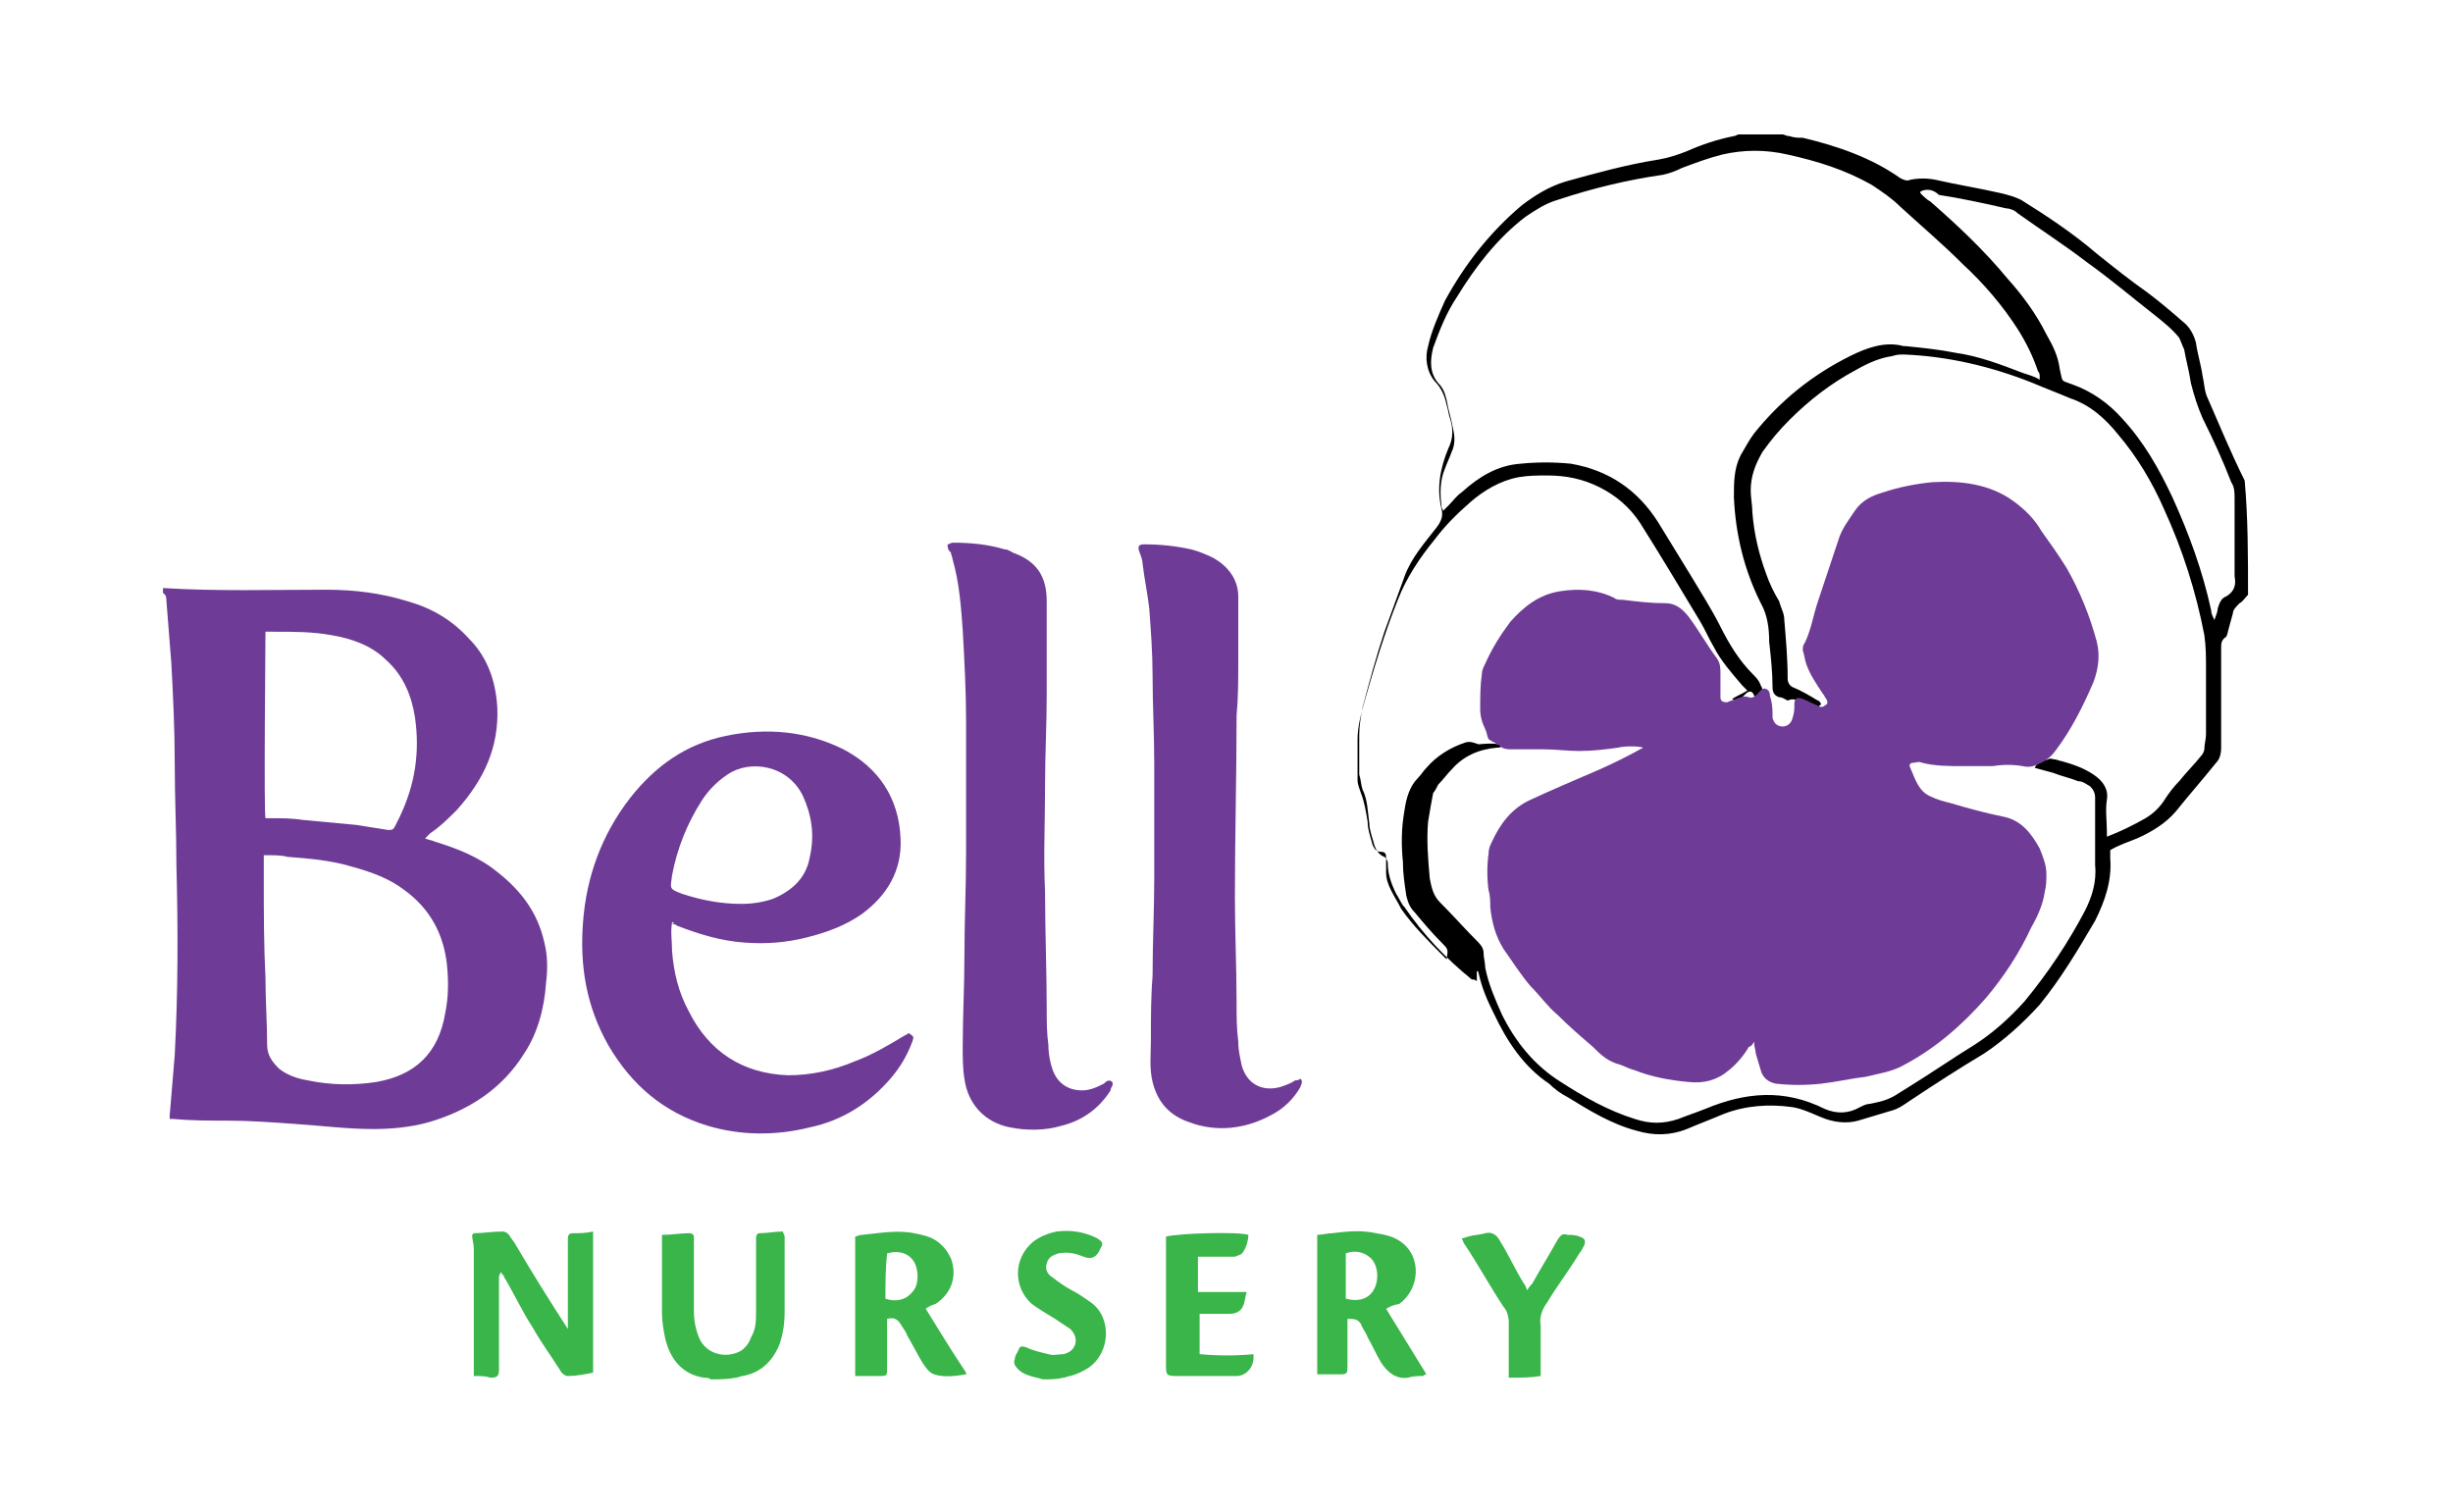
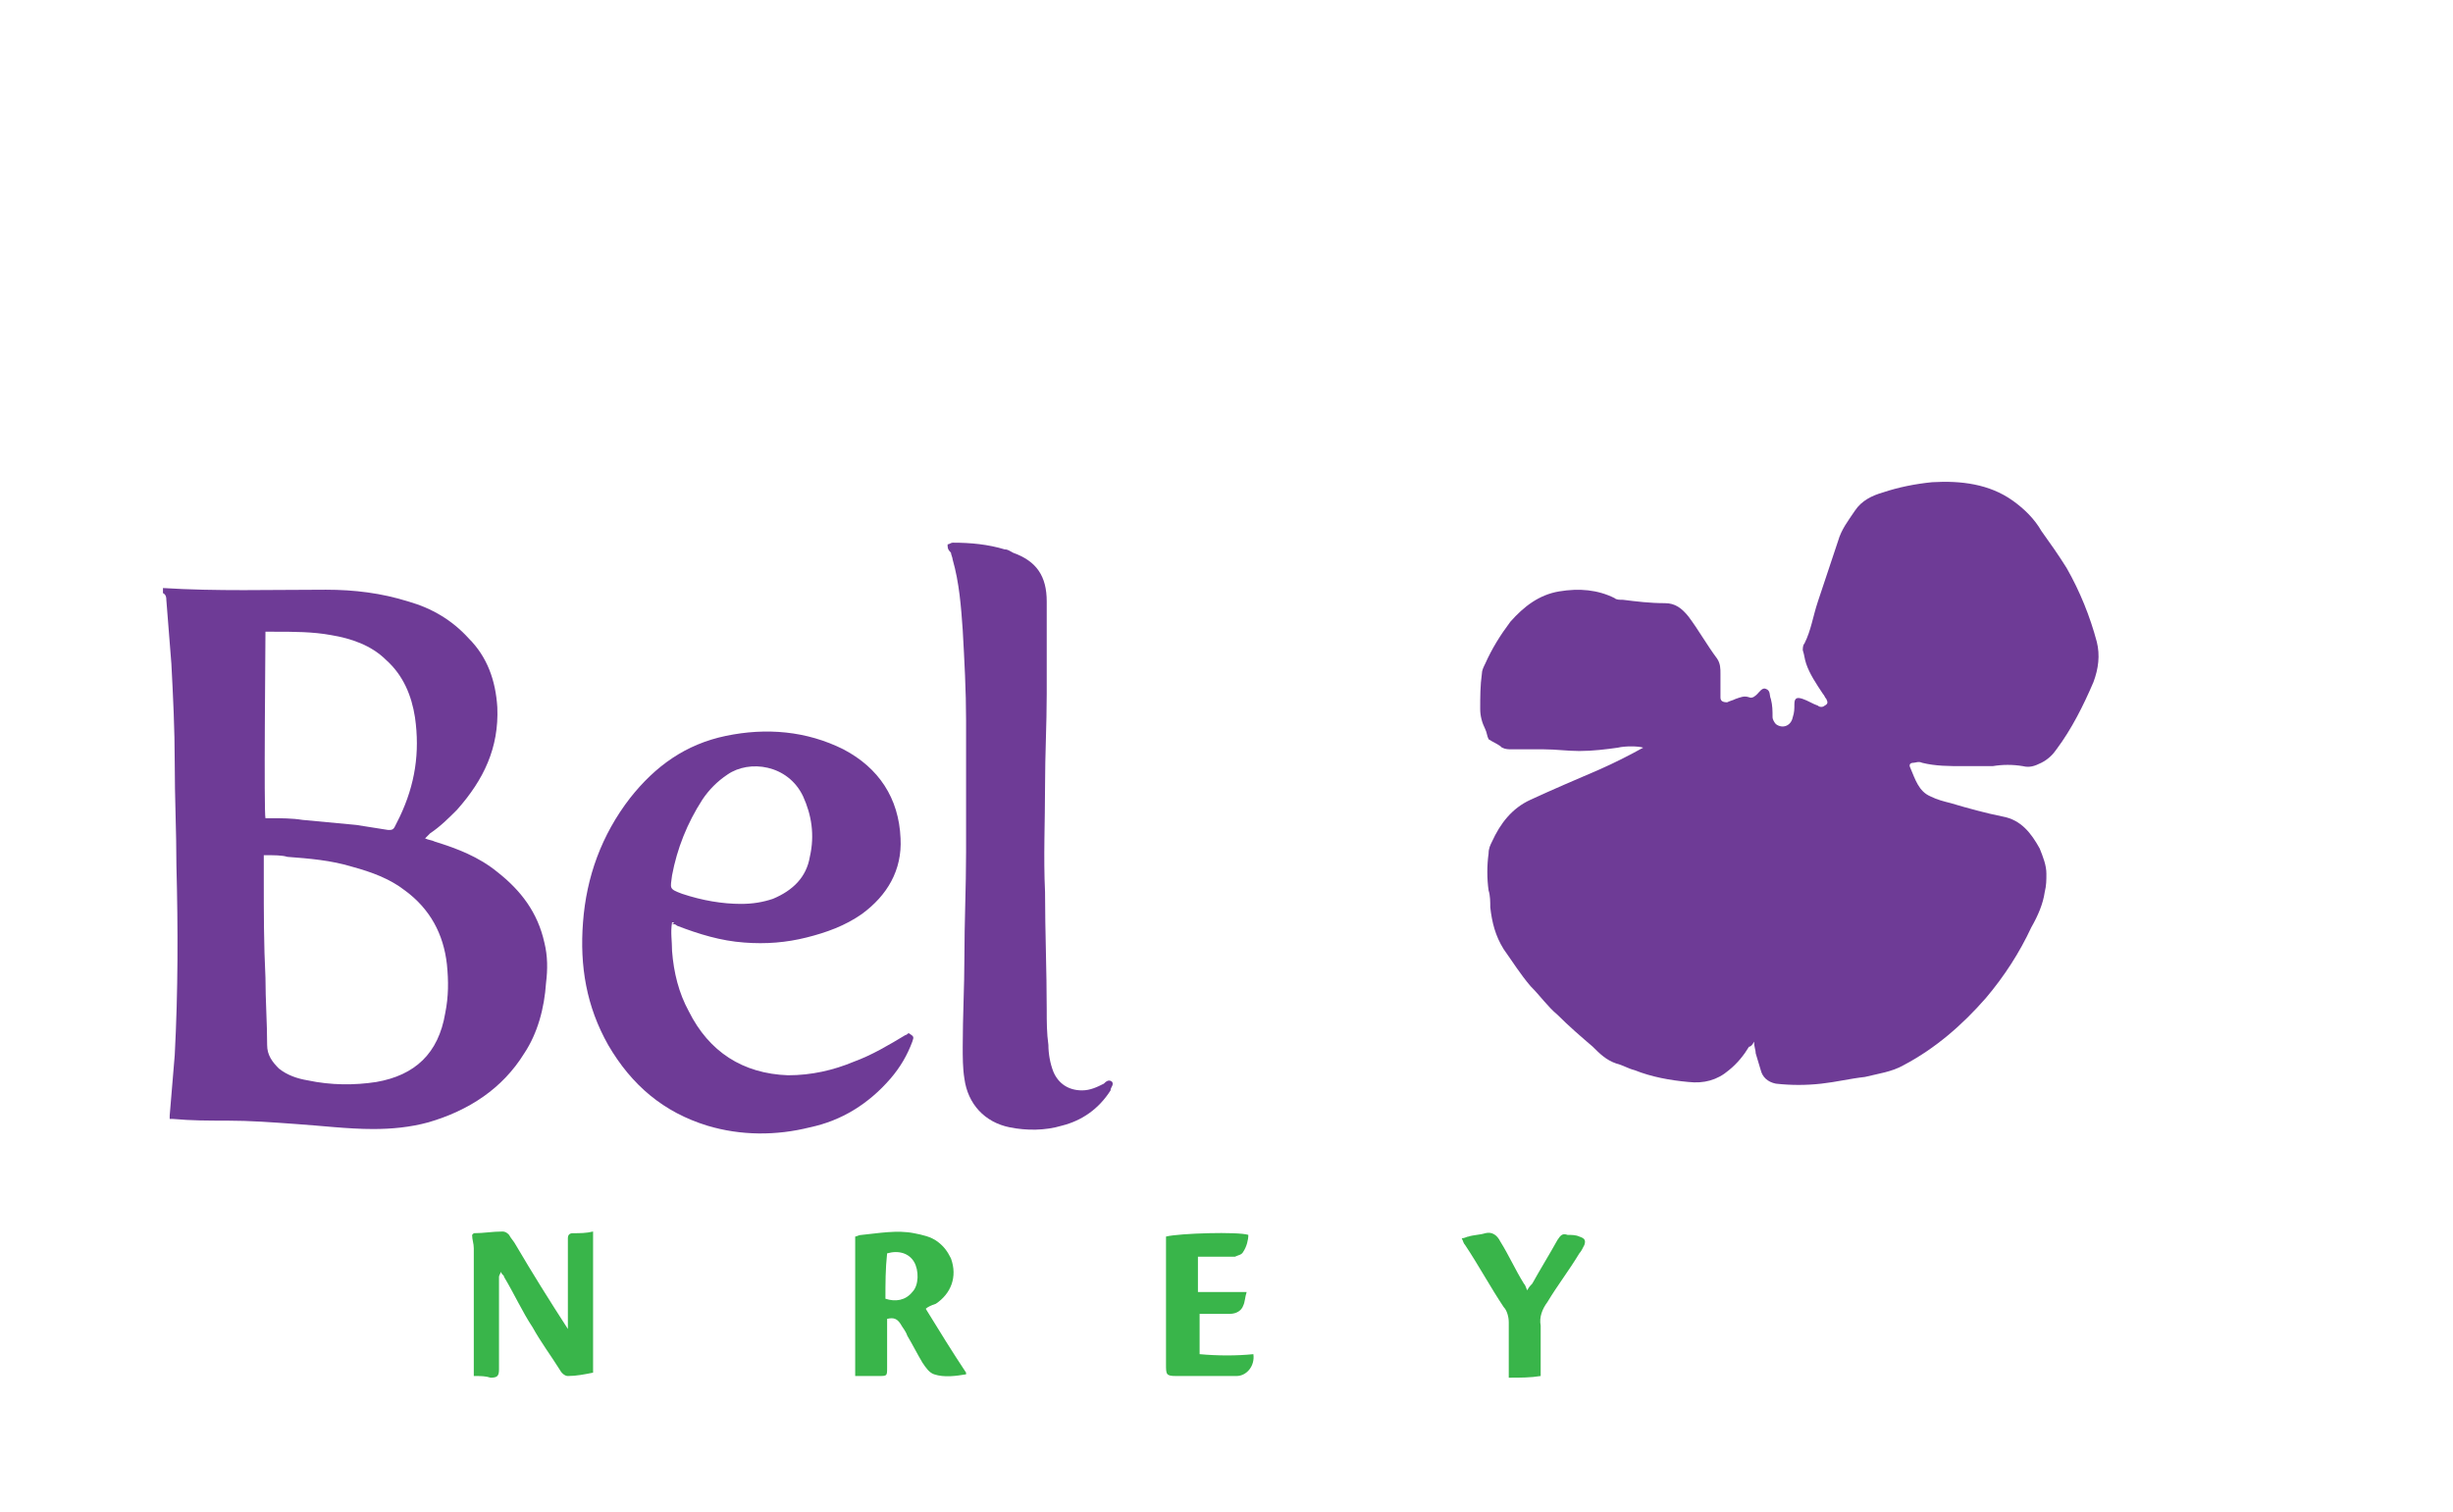
<svg xmlns="http://www.w3.org/2000/svg" version="1.1" id="Layer_1" x="0px" y="0px" viewBox="0 0 146 90" style="enable-background:new 0 0 146 90;" xml:space="preserve">
  <style type="text/css">
	.st0{fill:#FFFFFF;}
	.st1{fill:#6E3B96;}
	.st2{fill:#39B54A;}
</style>
  <rect class="st0" width="146" height="90" />
  <path class="st1" d="M9.7,35c3.2,0.2,6.4,0.1,9.7,0.1c1.7,0,3.3,0.2,4.9,0.7c1.4,0.4,2.6,1.1,3.6,2.2c1.1,1.1,1.6,2.5,1.7,4.1  c0.1,2.4-0.8,4.3-2.4,6.1c-0.5,0.5-1,1-1.6,1.4c-0.1,0.1-0.2,0.2-0.3,0.3c0.2,0.1,0.4,0.1,0.6,0.2c1.3,0.4,2.6,0.9,3.7,1.8  c1.4,1.1,2.4,2.4,2.8,4.2c0.2,0.8,0.2,1.6,0.1,2.4c-0.1,1.5-0.5,3-1.3,4.2c-1.3,2.1-3.3,3.4-5.7,4.1c-1.1,0.3-2.2,0.4-3.3,0.4  c-1.5,0-3.1-0.2-4.6-0.3c-1.4-0.1-2.7-0.2-4.1-0.2c-1.1,0-2.1,0-3.2-0.1c-0.1,0-0.1,0-0.2,0c0-0.1,0-0.1,0-0.2  c0.1-1.2,0.2-2.4,0.3-3.6c0.2-3.8,0.2-7.5,0.1-11.3c0-2-0.1-4-0.1-6.1c0-2-0.1-4-0.2-5.9c-0.1-1.3-0.2-2.6-0.3-3.8  c0-0.1,0-0.3-0.2-0.4C9.7,35.3,9.7,35.1,9.7,35z M15.7,50.9c0,0.1,0,0.2,0,0.4c0,0.3,0,0.7,0,1c0,2,0,3.9,0.1,5.9  c0,1.3,0.1,2.7,0.1,4c0,0.6,0.3,1,0.7,1.4c0.5,0.4,1.1,0.6,1.7,0.7c1.4,0.3,2.8,0.3,4.1,0.1c2.3-0.4,3.7-1.7,4.1-4.1  c0.2-1,0.2-1.9,0.1-2.9c-0.2-1.8-1-3.3-2.5-4.4c-0.9-0.7-2-1.1-3.1-1.4c-1.3-0.4-2.6-0.5-3.9-0.6C16.8,50.9,16.3,50.9,15.7,50.9z   M15.8,48.7c0.1,0,0.2,0,0.3,0c0.6,0,1.3,0,1.9,0.1c1.1,0.1,2.1,0.2,3.2,0.3c0.6,0.1,1.3,0.2,1.9,0.3c0.2,0,0.3,0,0.4-0.2  c0.1-0.2,0.2-0.4,0.3-0.6c0.9-1.9,1.2-3.8,0.9-5.9c-0.2-1.3-0.7-2.5-1.7-3.4c-0.9-0.9-2.1-1.3-3.3-1.5c-1.1-0.2-2.2-0.2-3.4-0.2  c-0.2,0-0.3,0-0.5,0C15.8,38.1,15.7,48.4,15.8,48.7z" />
-   <path d="M133.8,35.4c-0.2,0.2-0.3,0.4-0.5,0.5c-0.2,0.2-0.4,0.4-0.4,0.6c-0.1,0.4-0.2,0.7-0.3,1.1c0,0.1-0.1,0.3-0.1,0.3  c-0.3,0.2-0.3,0.4-0.3,0.7c0,2,0,3.9,0,5.9c0,0.4-0.1,0.7-0.3,0.9c-0.8,1-1.6,1.9-2.4,2.9c-0.6,0.7-1.4,1.2-2.3,1.6  c-0.5,0.2-1.1,0.4-1.6,0.7c0,0.2,0,0.3,0,0.5c0.1,1.3-0.3,2.5-0.9,3.7c-1,1.7-2,3.4-3.3,5c-1,1.1-2.1,2.1-3.3,2.9  c-1.5,0.9-2.9,1.8-4.4,2.8c-0.3,0.2-0.7,0.5-1.1,0.6c-0.7,0.2-1.3,0.4-2,0.6c-0.7,0.2-1.5,0.1-2.2-0.2c-0.5-0.2-1.1-0.5-1.7-0.6  c-1.4-0.2-2.8-0.1-4.1,0.4c-0.7,0.3-1.5,0.6-2.2,0.9c-1,0.4-2,0.4-3,0.1c-1.5-0.4-2.8-1.2-4.1-2c-0.4-0.2-0.8-0.5-1.1-0.8  c-1.5-1-2.5-2.5-3.3-4.2c-0.4-0.8-0.7-1.5-0.9-2.4c0,0,0-0.1-0.1-0.1c0,0.2,0,0.4,0,0.6c-0.1-0.1-0.2-0.1-0.3-0.1  C86,57,84.7,55.6,83.6,54c-0.2-0.2-0.3-0.5-0.5-0.8c-0.3-0.6-0.5-1.2-0.5-1.8c0-0.2-0.1-0.3-0.2-0.4c-0.3-0.1-0.5-0.4-0.6-0.7  c-0.1-0.4-0.3-0.9-0.3-1.3c-0.1-0.7-0.1-1.4-0.4-2c-0.1-0.3-0.1-0.6-0.2-0.9c0-0.8,0-1.6,0-2.4c0-0.5,0.1-1.1,0.2-1.6  c0.4-1.5,0.8-3,1.3-4.5c0.4-1.1,0.8-2.2,1.2-3.3c0.4-1.1,1.2-2,1.9-2.9c0.3-0.4,0.4-0.7,0.3-1.1c-0.3-1.2-0.1-2.4,0.4-3.6  c0.3-0.6,0.3-1.2,0.1-1.8c-0.1-0.3-0.1-0.5-0.2-0.8c-0.1-0.5-0.3-1-0.7-1.4c-0.5-0.6-0.6-1.4-0.4-2.1c0.2-0.9,0.6-1.8,1-2.7  c1.2-2.2,2.7-4.1,4.6-5.7c0.8-0.6,1.6-1.1,2.6-1.4c1.8-0.5,3.6-1,5.5-1.3c0.6-0.1,1.2-0.3,1.7-0.5c0.9-0.4,1.8-0.7,2.8-0.9  c0.1,0,0.2-0.1,0.3-0.1c0.9,0,1.7,0,2.6,0c0.1,0,0.2,0.1,0.4,0.1c0.3,0.1,0.5,0.1,0.8,0.1c2.1,0.5,4.1,1.2,5.8,2.4  c0.2,0.1,0.4,0.2,0.6,0.1c0.5-0.1,1-0.1,1.5,0c1.3,0.3,2.6,0.5,3.9,0.8c0.4,0.1,0.8,0.2,1.2,0.4c1.6,1,3.1,2,4.5,3.2  c1,0.8,2,1.6,3,2.3c0.8,0.6,1.5,1.2,2.3,1.9c0.3,0.3,0.5,0.7,0.6,1.1c0.1,0.7,0.3,1.3,0.4,2c0.1,0.4,0.1,0.9,0.3,1.3  c0.7,1.6,1.4,3.3,2.2,4.9C133.8,30.8,133.8,33.1,133.8,35.4z M89.4,44.4C89.4,44.5,89.3,44.5,89.4,44.4c-0.1,0.1-0.2,0.1-0.3,0.1  c-1.1,0.1-2,0.5-2.7,1.3c-0.3,0.3-0.5,0.6-0.8,0.9c-0.1,0.2-0.2,0.4-0.3,0.5c-0.1,0.5-0.2,1.1-0.3,1.7c-0.1,1.1,0,2.3,0.1,3.4  c0.1,0.5,0.2,1,0.6,1.4c0.8,0.8,1.5,1.6,2.3,2.4c0.2,0.2,0.3,0.4,0.3,0.6c0,0.3,0.1,0.6,0.1,0.9c0.2,1,0.6,1.9,1,2.8  c0.8,1.6,1.9,3,3.5,4c1.4,0.9,2.8,1.7,4.4,2.2c0.9,0.3,1.7,0.3,2.6,0c0.5-0.2,1.1-0.4,1.6-0.6c2.4-1,4.7-1.2,7.1,0  c0.7,0.3,1.4,0.3,2.1-0.1c0.2-0.1,0.4-0.2,0.6-0.2c0.5-0.1,1-0.2,1.5-0.5c0.3-0.2,0.5-0.3,0.8-0.5c1.3-0.8,2.6-1.7,3.9-2.5  c1.1-0.7,2.1-1.6,3-2.6c1.4-1.7,2.6-3.5,3.6-5.4c0.4-0.8,0.7-1.7,0.6-2.7c0-0.8,0-1.6,0-2.4c0-0.5,0-1,0-1.6c0-0.3-0.1-0.5-0.3-0.7  c-0.2-0.1-0.4-0.3-0.7-0.3c-0.5-0.2-1-0.3-1.5-0.5c-0.4-0.1-0.7-0.2-1.1-0.3c0.2-0.4,0.5-0.4,0.8-0.5c0.1-0.1,0.3,0,0.4,0  c0.1,0,0.3,0.1,0.4,0.1c0.7,0.2,1.3,0.4,1.9,0.8c0.6,0.4,0.9,0.9,0.8,1.5c-0.1,0.6,0,1.3,0,1.9c0,0.1,0,0.2,0,0.3  c0.8-0.3,1.6-0.7,2.3-1.1c0.5-0.3,0.9-0.7,1.2-1.2c0.2-0.3,0.5-0.7,0.8-1c0.4-0.5,0.9-1,1.3-1.5c0.1-0.1,0.2-0.3,0.2-0.4  c0-0.3,0.1-0.6,0.1-0.9c0-1.3,0-2.6,0-3.9c0-0.7,0-1.3-0.1-2c-0.5-2.6-1.3-5.1-2.4-7.5c-0.7-1.6-1.6-3.1-2.7-4.4  c-0.8-1-1.7-1.8-2.9-2.2c-0.7-0.3-1.5-0.6-2.2-0.9c-2.5-1-5.1-1.6-7.7-1.7c-0.2,0-0.4,0-0.7,0.1c-0.7,0.1-1.4,0.4-2.1,0.8  c-1.5,0.8-2.8,1.8-4,3c-0.6,0.6-1.1,1.2-1.6,1.9c-0.4,0.7-0.7,1.4-0.7,2.3c0,0.4,0.1,0.9,0.1,1.3c0.1,1.3,0.4,2.5,0.8,3.6  c0.2,0.6,0.5,1.2,0.8,1.7c0.1,0.4,0.3,0.7,0.3,1.1c0.1,1.2,0.2,2.3,0.2,3.5c0,0.2,0.1,0.4,0.3,0.5c0.5,0.2,1,0.5,1.5,0.8  c0.1,0,0.1,0.1,0.2,0.2c-0.3,0.3-0.3,0.3-0.6,0.2c-0.3-0.1-0.5-0.2-0.8-0.4c-0.2-0.1-0.4-0.1-0.6,0c-0.2-0.1-0.3-0.2-0.5-0.2  c-0.3-0.1-0.4-0.3-0.4-0.6c0-0.9-0.1-1.8-0.2-2.7c0-0.8-0.1-1.6-0.5-2.3c-1-2-1.5-4.1-1.6-6.3c0-0.9,0-1.7,0.4-2.5  c0.3-0.5,0.5-0.9,0.8-1.3c1.6-2,3.5-3.5,5.7-4.6c1-0.5,2.1-0.9,3.2-0.6c0,0,0.1,0,0.1,0c1,0.1,2,0.2,3,0.4c1.4,0.2,2.7,0.7,4,1.2  c0.3,0.1,0.7,0.2,1,0.4c0-0.1,0-0.1,0-0.2c0-0.1,0-0.2-0.1-0.3c-0.3-0.9-0.7-1.7-1.2-2.5c-0.9-1.4-2-2.7-3.3-3.9  c-1.2-1.2-2.5-2.3-3.7-3.4c-0.5-0.5-1.1-0.9-1.7-1.3c-1.6-0.9-3.2-1.4-5-1.8c-1.3-0.3-2.6-0.3-3.9,0c-0.8,0.2-1.6,0.5-2.4,0.8  c-0.4,0.2-0.7,0.3-1.1,0.4c-2.1,0.3-4.2,0.8-6.3,1.5c-0.7,0.2-1.3,0.6-1.9,1c-1.7,1.3-3,3-4.1,4.8c-0.6,0.9-1,1.9-1.4,3  c-0.2,0.8-0.2,1.5,0.3,2.1c0.3,0.3,0.4,0.6,0.5,1c0.1,0.6,0.3,1.2,0.4,1.8c0.1,0.4,0.1,0.9-0.1,1.3c-0.1,0.3-0.3,0.7-0.4,1  c-0.3,0.7-0.3,1.5-0.2,2.2c0,0.1,0,0.1,0.1,0.3c0.1-0.1,0.2-0.2,0.3-0.3c0.3-0.3,0.5-0.6,0.8-0.8c1-0.9,2.1-1.6,3.5-1.7  c1-0.1,2-0.1,3,0c2.3,0.4,4,1.6,5.2,3.5c0.6,1,1.3,2.1,1.9,3.1c0.6,1,1.3,2.1,1.8,3.1c0.5,1,1.1,2,1.9,2.8c0.2,0.2,0.4,0.4,0.5,0.7  c0.2,0.3,0.1,0.6-0.3,0.8c0-0.1,0-0.1-0.1-0.2c-0.1-0.3-0.3-0.3-0.5-0.1c-0.1,0.1-0.2,0.2-0.3,0.3c-0.2,0.1-0.4,0.1-0.5,0  c0.3-0.2,0.6-0.3,0.9-0.5c-0.1-0.1-0.2-0.2-0.3-0.3c-0.6-0.7-1.3-1.5-1.7-2.3c-0.3-0.5-0.5-1-0.8-1.5c-1.2-2-2.4-4-3.6-5.9  c-0.6-0.9-1.4-1.6-2.4-2.1c-1-0.5-2-0.7-3.1-0.7c-0.6,0-1.1,0-1.7,0.1c-1.1,0.2-2.1,0.8-2.9,1.5c-0.8,0.7-1.5,1.4-2.1,2.2  c-0.9,1.1-1.7,2.3-2.2,3.6c-0.8,2-1.4,4-2,6.1c-0.2,0.7-0.4,1.5-0.4,2.2c0,0.8,0,1.6,0,2.4c0,0.3,0.1,0.5,0.2,0.8  c0.2,0.5,0.3,1.1,0.4,1.7c0,0.5,0.2,1,0.3,1.4c0.1,0.2,0.2,0.4,0.5,0.4c0.3,0,0.3,0.2,0.3,0.4c0,0.3,0,0.5,0,0.8  c0,0.4,0.1,0.7,0.3,1.1c0.2,0.4,0.4,0.7,0.6,1.1c0.7,1,1.6,1.9,2.5,2.8c0.1,0.1,0.1,0.1,0.2,0.2c0.1-0.6,0.1-0.6-0.3-1  c-0.6-0.6-1.1-1.2-1.6-1.8c-0.3-0.3-0.4-0.6-0.5-1c-0.1-0.7-0.2-1.3-0.2-2c-0.1-1-0.1-2,0.1-3.1c0.1-0.7,0.3-1.4,0.8-1.9  c0.2-0.2,0.3-0.4,0.5-0.6c0.6-0.7,1.4-1.2,2.3-1.5c0.3-0.1,0.5,0,0.8,0.1C89.1,44.2,89.2,44.3,89.4,44.4z M114.3,11.4  c0,0.1,0,0.1,0,0.1c0.2,0.2,0.4,0.4,0.6,0.5c1.6,1.4,3.2,2.9,4.6,4.6c0.9,1,1.7,2.1,2.3,3.3c0.4,0.7,0.7,1.3,0.8,2.1  c0.2,0.8,0,0.6,0.8,0.9c1.1,0.4,2.1,1.1,2.9,2c1.3,1.4,2.2,3,3,4.7c1,2.2,1.8,4.4,2.3,6.7c0,0.2,0.1,0.4,0.2,0.6  c0.1-0.3,0.2-0.5,0.2-0.7c0.1-0.3,0.2-0.6,0.5-0.7c0.5-0.3,0.6-0.7,0.5-1.2c0,0,0-0.1,0-0.1c0-1.5,0-3,0-4.5c0-0.4,0-0.7-0.2-1  c-0.5-1.3-1.1-2.6-1.7-3.8c-0.3-0.7-0.5-1.3-0.7-2.1c-0.1-0.7-0.3-1.4-0.4-2c-0.1-0.2-0.2-0.5-0.3-0.7c-0.4-0.5-0.9-0.9-1.4-1.3  c-1.4-1.1-2.7-2.2-4.1-3.2c-1.3-1-2.7-1.9-4.1-2.9c-0.2-0.2-0.5-0.3-0.7-0.3c-1.3-0.3-2.7-0.6-4-0.8  C115.1,11.3,114.7,11.2,114.3,11.4z" />
-   <path class="st2" d="M42.3,82.1C42.2,82,42,82,41.9,82c-1.3-0.2-2-1.1-2.3-2.3c-0.1-0.5-0.2-1-0.2-1.6c0-1.4,0-2.8,0-4.2  c0-0.1,0-0.2,0-0.4c0.6,0,1.1-0.1,1.6-0.1c0.2,0,0.3,0.1,0.3,0.2c0,0.2,0,0.3,0,0.5c0,1.3,0,2.6,0,3.9c0,0.6,0.1,1.1,0.3,1.6  c0.4,1,1.6,1.3,2.5,0.8c0.3-0.2,0.5-0.5,0.6-0.8C45,79.1,45,78.6,45,78c0-1.3,0-2.6,0-4c0-0.1,0-0.2,0-0.3c0-0.2,0.1-0.3,0.2-0.3  c0.5,0,0.9-0.1,1.4-0.1c0,0.1,0.1,0.2,0.1,0.3c0,1.5,0,3,0,4.5c0,0.7-0.1,1.3-0.3,1.9c-0.4,1-1.1,1.7-2.2,1.9  c-0.1,0-0.3,0.1-0.4,0.1C43.3,82.1,42.8,82.1,42.3,82.1z" />
-   <path class="st2" d="M62.1,82.1c-0.1,0-0.3-0.1-0.4-0.1c-0.4-0.1-0.8-0.2-1.1-0.5c-0.2-0.2-0.3-0.4-0.2-0.6c0-0.2,0.1-0.3,0.2-0.5  c0.1-0.3,0.2-0.3,0.5-0.2c0.4,0.2,0.9,0.3,1.3,0.4c0.3,0.1,0.6,0,0.9,0c0.4-0.1,0.6-0.3,0.7-0.6c0.1-0.4-0.1-0.7-0.3-0.9  c-0.3-0.2-0.6-0.4-0.9-0.6c-0.5-0.3-1-0.6-1.4-0.9c-1.1-1-1.1-2.7,0.1-3.7c0.4-0.3,0.9-0.5,1.4-0.6c0.8-0.1,1.6,0,2.4,0.4  c0.3,0.2,0.4,0.3,0.2,0.6c-0.2,0.5-0.5,0.7-1,0.5c-0.5-0.2-0.9-0.3-1.5-0.2c-0.3,0.1-0.6,0.2-0.7,0.6c-0.1,0.3,0,0.6,0.3,0.8  c0.4,0.3,0.8,0.6,1.2,0.8c0.4,0.2,0.8,0.5,1.1,0.7c1.3,0.9,1.2,3-0.1,3.9c-0.3,0.2-0.7,0.4-1.1,0.5c-0.1,0-0.3,0.1-0.4,0.1  C62.9,82.1,62.5,82.1,62.1,82.1z" />
  <path class="st1" d="M40,54.9c-0.1,0.6,0,1.1,0,1.7c0.1,1.3,0.4,2.5,1,3.6c1.2,2.4,3.2,3.7,5.9,3.8c1.4,0,2.7-0.3,3.9-0.8  c1.1-0.4,2.1-1,3.1-1.6c0.1,0,0.1-0.1,0.2-0.1c0.3,0.2,0.3,0.2,0.2,0.5c-0.3,0.8-0.7,1.5-1.3,2.2c-1.3,1.5-2.9,2.5-4.8,2.9  c-2,0.5-4.1,0.5-6.1-0.1c-2.6-0.8-4.5-2.4-5.9-4.8c-1.3-2.3-1.7-4.7-1.5-7.3c0.2-2.7,1.1-5.2,2.8-7.4c1.5-1.9,3.3-3.2,5.7-3.7  c2.4-0.5,4.8-0.3,7,0.8c2.1,1.1,3.3,2.9,3.4,5.3c0.1,1.9-0.8,3.4-2.3,4.5c-1,0.7-2.1,1.1-3.3,1.4c-1.2,0.3-2.4,0.4-3.7,0.3  c-1.4-0.1-2.7-0.5-4-1c-0.1-0.1-0.2-0.1-0.3-0.1C40.2,54.9,40.1,54.9,40,54.9z M44.1,53.8c0.7,0,1.3-0.1,1.9-0.3  c1.2-0.5,2-1.3,2.2-2.5c0.3-1.3,0.1-2.5-0.4-3.6c-0.9-1.9-3.2-2.2-4.5-1.3c-0.6,0.4-1.1,0.9-1.5,1.5c-0.9,1.4-1.5,2.9-1.8,4.5  c-0.1,0.8-0.2,0.8,0.6,1.1C41.8,53.6,43,53.8,44.1,53.8z" />
-   <path class="st1" d="M77.4,64.2c0.2,0.2,0,0.4,0,0.5c-0.4,0.7-1,1.3-1.8,1.7c-1.5,0.8-3.2,1-4.8,0.4c-1.2-0.4-1.9-1.2-2.2-2.4  c-0.2-0.8-0.1-1.7-0.1-2.5c0-1.3,0-2.6,0.1-3.8c0-2,0.1-3.9,0.1-5.9c0-1.6,0-3.2,0-4.8c0-0.6,0-1.3,0-1.9c0-1.8-0.1-3.6-0.1-5.3  c0-1.3-0.1-2.7-0.2-4c-0.1-0.9-0.3-1.8-0.4-2.7c0-0.2-0.1-0.4-0.2-0.7c-0.1-0.3,0-0.4,0.3-0.4c1,0,1.9,0.1,2.8,0.3  c0.4,0.1,0.9,0.3,1.3,0.5c0.9,0.5,1.5,1.3,1.5,2.3c0,1.3,0,2.6,0,3.9c0,1.1,0,2.1-0.1,3.2c0,3.6-0.1,7.2-0.1,10.8  c0,2.1,0.1,4.2,0.1,6.3c0,0.8,0,1.5,0.1,2.3c0,0.5,0.1,0.9,0.2,1.4c0.3,1.1,1.2,1.6,2.3,1.3c0.3-0.1,0.6-0.2,0.9-0.4  C77.2,64.3,77.3,64.3,77.4,64.2z" />
  <path class="st1" d="M56.4,32.4c0.1,0,0.2-0.1,0.3-0.1c1.1,0,2.1,0.1,3.1,0.4c0.2,0,0.3,0.1,0.5,0.2c1.4,0.5,2,1.4,2,2.9  c0,1.1,0,2.3,0,3.4c0,0.7,0,1.4,0,2.1c0,1.8-0.1,3.6-0.1,5.5c0,2.1-0.1,4.2,0,6.3c0,2.3,0.1,4.7,0.1,7c0,0.7,0,1.4,0.1,2.1  c0,0.5,0.1,1.1,0.3,1.6c0.3,0.7,0.9,1.1,1.7,1.1c0.5,0,0.9-0.2,1.3-0.4c0.1-0.1,0.3-0.3,0.5-0.1c0.1,0.2-0.1,0.3-0.1,0.5  c-0.7,1.1-1.7,1.8-2.9,2.1c-1,0.3-2.1,0.3-3.1,0.1c-1.5-0.3-2.5-1.4-2.7-2.9c-0.1-0.6-0.1-1.3-0.1-1.9c0-1.8,0.1-3.6,0.1-5.3  c0-2.1,0.1-4.2,0.1-6.3c0-2.6,0-5.2,0-7.8c0-1.8-0.1-3.6-0.2-5.4c-0.1-1.4-0.2-2.8-0.6-4.2c0-0.1-0.1-0.3-0.1-0.4  C56.4,32.7,56.4,32.6,56.4,32.4z" />
  <path class="st2" d="M28.2,81.9c0-0.1,0-0.2,0-0.3c0-2.4,0-4.9,0-7.3c0-0.3-0.1-0.5-0.1-0.8c0,0,0.1-0.1,0.1-0.1  c0.6,0,1.1-0.1,1.7-0.1c0.2,0,0.3,0.1,0.4,0.2c0.1,0.2,0.3,0.4,0.4,0.6c1,1.7,2,3.3,3.1,5c0-0.1,0-0.2,0-0.3c0-1.6,0-3.2,0-4.8  c0-0.1,0-0.2,0-0.3c0-0.2,0.1-0.3,0.3-0.3c0.4,0,0.8,0,1.2-0.1c0,2.8,0,5.6,0,8.4c-0.5,0.1-1,0.2-1.5,0.2c-0.2,0-0.4-0.2-0.5-0.4  c-0.5-0.8-1.1-1.6-1.6-2.5C31.1,78.1,30.6,77,30,76c0-0.1-0.1-0.1-0.2-0.3c0,0.1-0.1,0.2-0.1,0.3c0,1.8,0,3.6,0,5.5  c0,0.4-0.1,0.5-0.5,0.5C28.9,81.9,28.6,81.9,28.2,81.9z" />
-   <path class="st2" d="M82.5,77.9c0.8,1.3,1.6,2.6,2.4,3.9c-0.1,0-0.2,0.1-0.2,0.1c-0.3,0-0.6,0-0.9,0.1c-0.7,0.1-1.2-0.3-1.6-0.9  c-0.3-0.5-0.5-1-0.8-1.5c-0.1-0.3-0.3-0.5-0.4-0.8c-0.2-0.3-0.4-0.3-0.8-0.3c0,0.1,0,0.3,0,0.4c0,0.8,0,1.6,0,2.4  c0,0.4,0,0.5-0.4,0.5c-0.5,0-0.9,0-1.4,0c0-2.8,0-5.5,0-8.3c0.3,0,0.6-0.1,0.9-0.1c0.8-0.1,1.7-0.2,2.6,0c0.6,0.1,1.1,0.2,1.6,0.6  c1.1,0.9,1,2.7-0.2,3.6C82.8,77.7,82.7,77.8,82.5,77.9z M80.1,77.3c0.8,0.2,1.4,0,1.7-0.6c0.3-0.6,0.2-1.4-0.2-1.8  c-0.4-0.4-1-0.5-1.5-0.3C80.1,75.5,80.1,76.4,80.1,77.3z" />
  <path class="st2" d="M55.1,77.9c0.8,1.3,1.6,2.6,2.4,3.8c0,0,0,0.1,0,0.1c-0.6,0.1-1.3,0.2-1.9,0c-0.3-0.1-0.5-0.4-0.7-0.7  c-0.3-0.5-0.6-1.1-0.9-1.6c-0.1-0.3-0.3-0.5-0.4-0.7c-0.2-0.3-0.4-0.4-0.8-0.3c0,0.2,0,0.4,0,0.7c0,0.7,0,1.5,0,2.2  c0,0.5,0,0.5-0.5,0.5c-0.5,0-0.9,0-1.4,0c0-2.8,0-5.5,0-8.3c0.1,0,0.2-0.1,0.4-0.1c1-0.1,2.1-0.3,3.1-0.1c0.5,0.1,1,0.2,1.4,0.5  c0.4,0.3,0.6,0.6,0.8,1c0.4,1.1,0,2.1-0.9,2.7C55.4,77.7,55.2,77.8,55.1,77.9z M52.7,77.3c0.6,0.2,1.2,0.1,1.6-0.4  c0.4-0.4,0.4-1.3,0.1-1.8c-0.3-0.5-0.9-0.7-1.6-0.5C52.7,75.5,52.7,76.4,52.7,77.3z" />
  <path class="st2" d="M69.4,73.6c0.8-0.2,4.3-0.3,4.9-0.1c0,0.3-0.1,0.7-0.3,1c-0.1,0.2-0.3,0.2-0.5,0.3c-0.6,0-1.1,0-1.7,0  c-0.1,0-0.3,0-0.5,0c0,0.7,0,1.4,0,2.1c0.5,0,0.9,0,1.4,0c0.5,0,0.9,0,1.5,0c-0.1,0.3-0.1,0.6-0.2,0.8c-0.1,0.3-0.4,0.5-0.8,0.5  c-0.5,0-0.9,0-1.4,0c-0.1,0-0.3,0-0.4,0c0,0.8,0,1.6,0,2.4c1.1,0.1,2.2,0.1,3.2,0c0.1,0.7-0.4,1.3-1,1.3c-1.2,0-2.4,0-3.6,0  c-0.6,0-0.6-0.1-0.6-0.7c0-2.3,0-4.6,0-6.9C69.4,74.1,69.4,73.9,69.4,73.6z" />
  <path class="st2" d="M91.7,81.9c-0.6,0.1-1.2,0.1-1.9,0.1c0-0.2,0-0.3,0-0.5c0-0.9,0-1.8,0-2.8c0-0.3-0.1-0.7-0.3-0.9  c-0.8-1.2-1.5-2.5-2.3-3.7c-0.1-0.1-0.1-0.2-0.2-0.4c0.2,0,0.3-0.1,0.4-0.1c0.3-0.1,0.7-0.1,1-0.2c0.4-0.1,0.7,0.1,0.9,0.5  c0.5,0.8,0.9,1.7,1.4,2.5c0.1,0.1,0.1,0.2,0.2,0.4c0.1-0.2,0.2-0.3,0.3-0.4c0.5-0.9,1-1.7,1.5-2.6c0.2-0.3,0.3-0.4,0.6-0.3  c0.2,0,0.5,0,0.7,0.1c0.3,0.1,0.4,0.2,0.3,0.5c-0.1,0.2-0.2,0.4-0.3,0.5c-0.6,1-1.3,1.9-1.9,2.9c-0.3,0.4-0.5,0.9-0.4,1.4  c0,0.9,0,1.8,0,2.7C91.7,81.6,91.7,81.7,91.7,81.9z" />
  <g>
    <path class="st1" d="M97.8,44.5c-0.3-0.1-1.1-0.1-1.5,0c-0.7,0.1-1.5,0.2-2.3,0.2c-0.7,0-1.4-0.1-2.1-0.1c-0.6,0-1.3,0-1.9,0   c-0.2,0-0.4,0-0.6-0.1c-0.2-0.2-0.5-0.3-0.8-0.5c-0.1-0.2-0.1-0.4-0.2-0.6c-0.2-0.4-0.3-0.8-0.3-1.2c0-0.7,0-1.4,0.1-2.1   c0-0.2,0.1-0.4,0.2-0.6c0.4-0.9,0.9-1.7,1.5-2.5c0.8-0.9,1.7-1.6,2.9-1.8c1.2-0.2,2.3-0.1,3.3,0.4c0.1,0.1,0.3,0.1,0.5,0.1   c0.8,0.1,1.6,0.2,2.5,0.2c0.6,0,1,0.3,1.4,0.8c0.6,0.8,1.1,1.7,1.7,2.5c0.2,0.3,0.2,0.6,0.2,0.9c0,0.3,0,0.6,0,0.9   c0,0.2,0,0.3,0,0.5c0,0.2,0.1,0.3,0.4,0.3c0.2-0.1,0.3-0.1,0.5-0.2c0.3-0.1,0.5-0.2,0.8-0.1c0.2,0.1,0.4-0.1,0.5-0.2   c0.1-0.1,0.3-0.4,0.5-0.3c0.3,0.1,0.2,0.4,0.3,0.6c0.1,0.4,0.1,0.7,0.1,1.1c0,0.1,0.1,0.3,0.2,0.4c0.4,0.3,0.9,0.1,1-0.4   c0.1-0.3,0.1-0.5,0.1-0.8c0-0.4,0.2-0.4,0.5-0.3c0.3,0.1,0.6,0.3,0.9,0.4c0.1,0.1,0.3,0.1,0.4,0c0.2-0.1,0.2-0.2,0.1-0.4   c-0.1-0.1-0.1-0.2-0.2-0.3c-0.4-0.6-0.8-1.2-1-1.8c-0.1-0.3-0.1-0.5-0.2-0.8c0-0.1,0-0.3,0.1-0.4c0.4-0.8,0.5-1.6,0.8-2.5   c0.4-1.2,0.8-2.4,1.2-3.6c0.2-0.7,0.6-1.2,1-1.8c0.4-0.6,1-0.9,1.7-1.1c0.9-0.3,1.9-0.5,2.9-0.6c1.7-0.1,3.4,0.1,4.8,1.1   c0.7,0.5,1.3,1.1,1.7,1.8c0.5,0.7,1,1.4,1.5,2.2c0.8,1.4,1.4,2.9,1.8,4.4c0.2,0.8,0.1,1.6-0.2,2.4c-0.6,1.4-1.3,2.8-2.2,4   c-0.2,0.3-0.5,0.6-0.9,0.8c-0.4,0.2-0.7,0.3-1.1,0.2c-0.6-0.1-1.2-0.1-1.8,0c-0.1,0-0.3,0-0.5,0c-0.4,0-0.8,0-1.2,0   c-0.9,0-1.7,0-2.5-0.2c-0.2-0.1-0.4,0-0.5,0c-0.2,0-0.3,0.1-0.2,0.3c0.3,0.7,0.5,1.4,1.2,1.7c0.4,0.2,0.8,0.3,1.2,0.4   c1,0.3,2.1,0.6,3.1,0.8c1.1,0.2,1.7,1,2.2,1.9c0.2,0.5,0.4,1,0.4,1.5c0,0.4,0,0.7-0.1,1.1c-0.1,0.7-0.4,1.4-0.8,2.1   c-0.7,1.5-1.6,2.9-2.7,4.2c-1.4,1.6-3,3-4.9,4c-0.7,0.4-1.5,0.5-2.3,0.7c-0.9,0.1-1.7,0.3-2.6,0.4c-0.9,0.1-1.8,0.1-2.7,0   c-0.5-0.1-0.8-0.4-0.9-0.8c-0.1-0.3-0.2-0.7-0.3-1c0-0.2-0.1-0.4-0.1-0.7c-0.1,0.2-0.2,0.3-0.3,0.3c-0.3,0.5-0.7,1-1.2,1.4   c-0.7,0.6-1.5,0.8-2.4,0.7c-1.1-0.1-2.2-0.3-3.2-0.7c-0.4-0.1-0.7-0.3-1.1-0.4c-0.6-0.2-1-0.6-1.4-1c-0.7-0.6-1.4-1.2-2.1-1.9   c-0.6-0.5-1-1.1-1.6-1.7c-0.6-0.7-1.1-1.5-1.6-2.2c-0.5-0.8-0.7-1.6-0.8-2.5c0-0.3,0-0.7-0.1-1c-0.1-0.7-0.1-1.5,0-2.2   c0-0.3,0.1-0.5,0.2-0.7c0.5-1.1,1.2-2,2.3-2.5c1.3-0.6,2.7-1.2,4.1-1.8C96.1,45.4,96.9,45,97.8,44.5C97.7,44.5,97.7,44.5,97.8,44.5   z" />
  </g>
</svg>